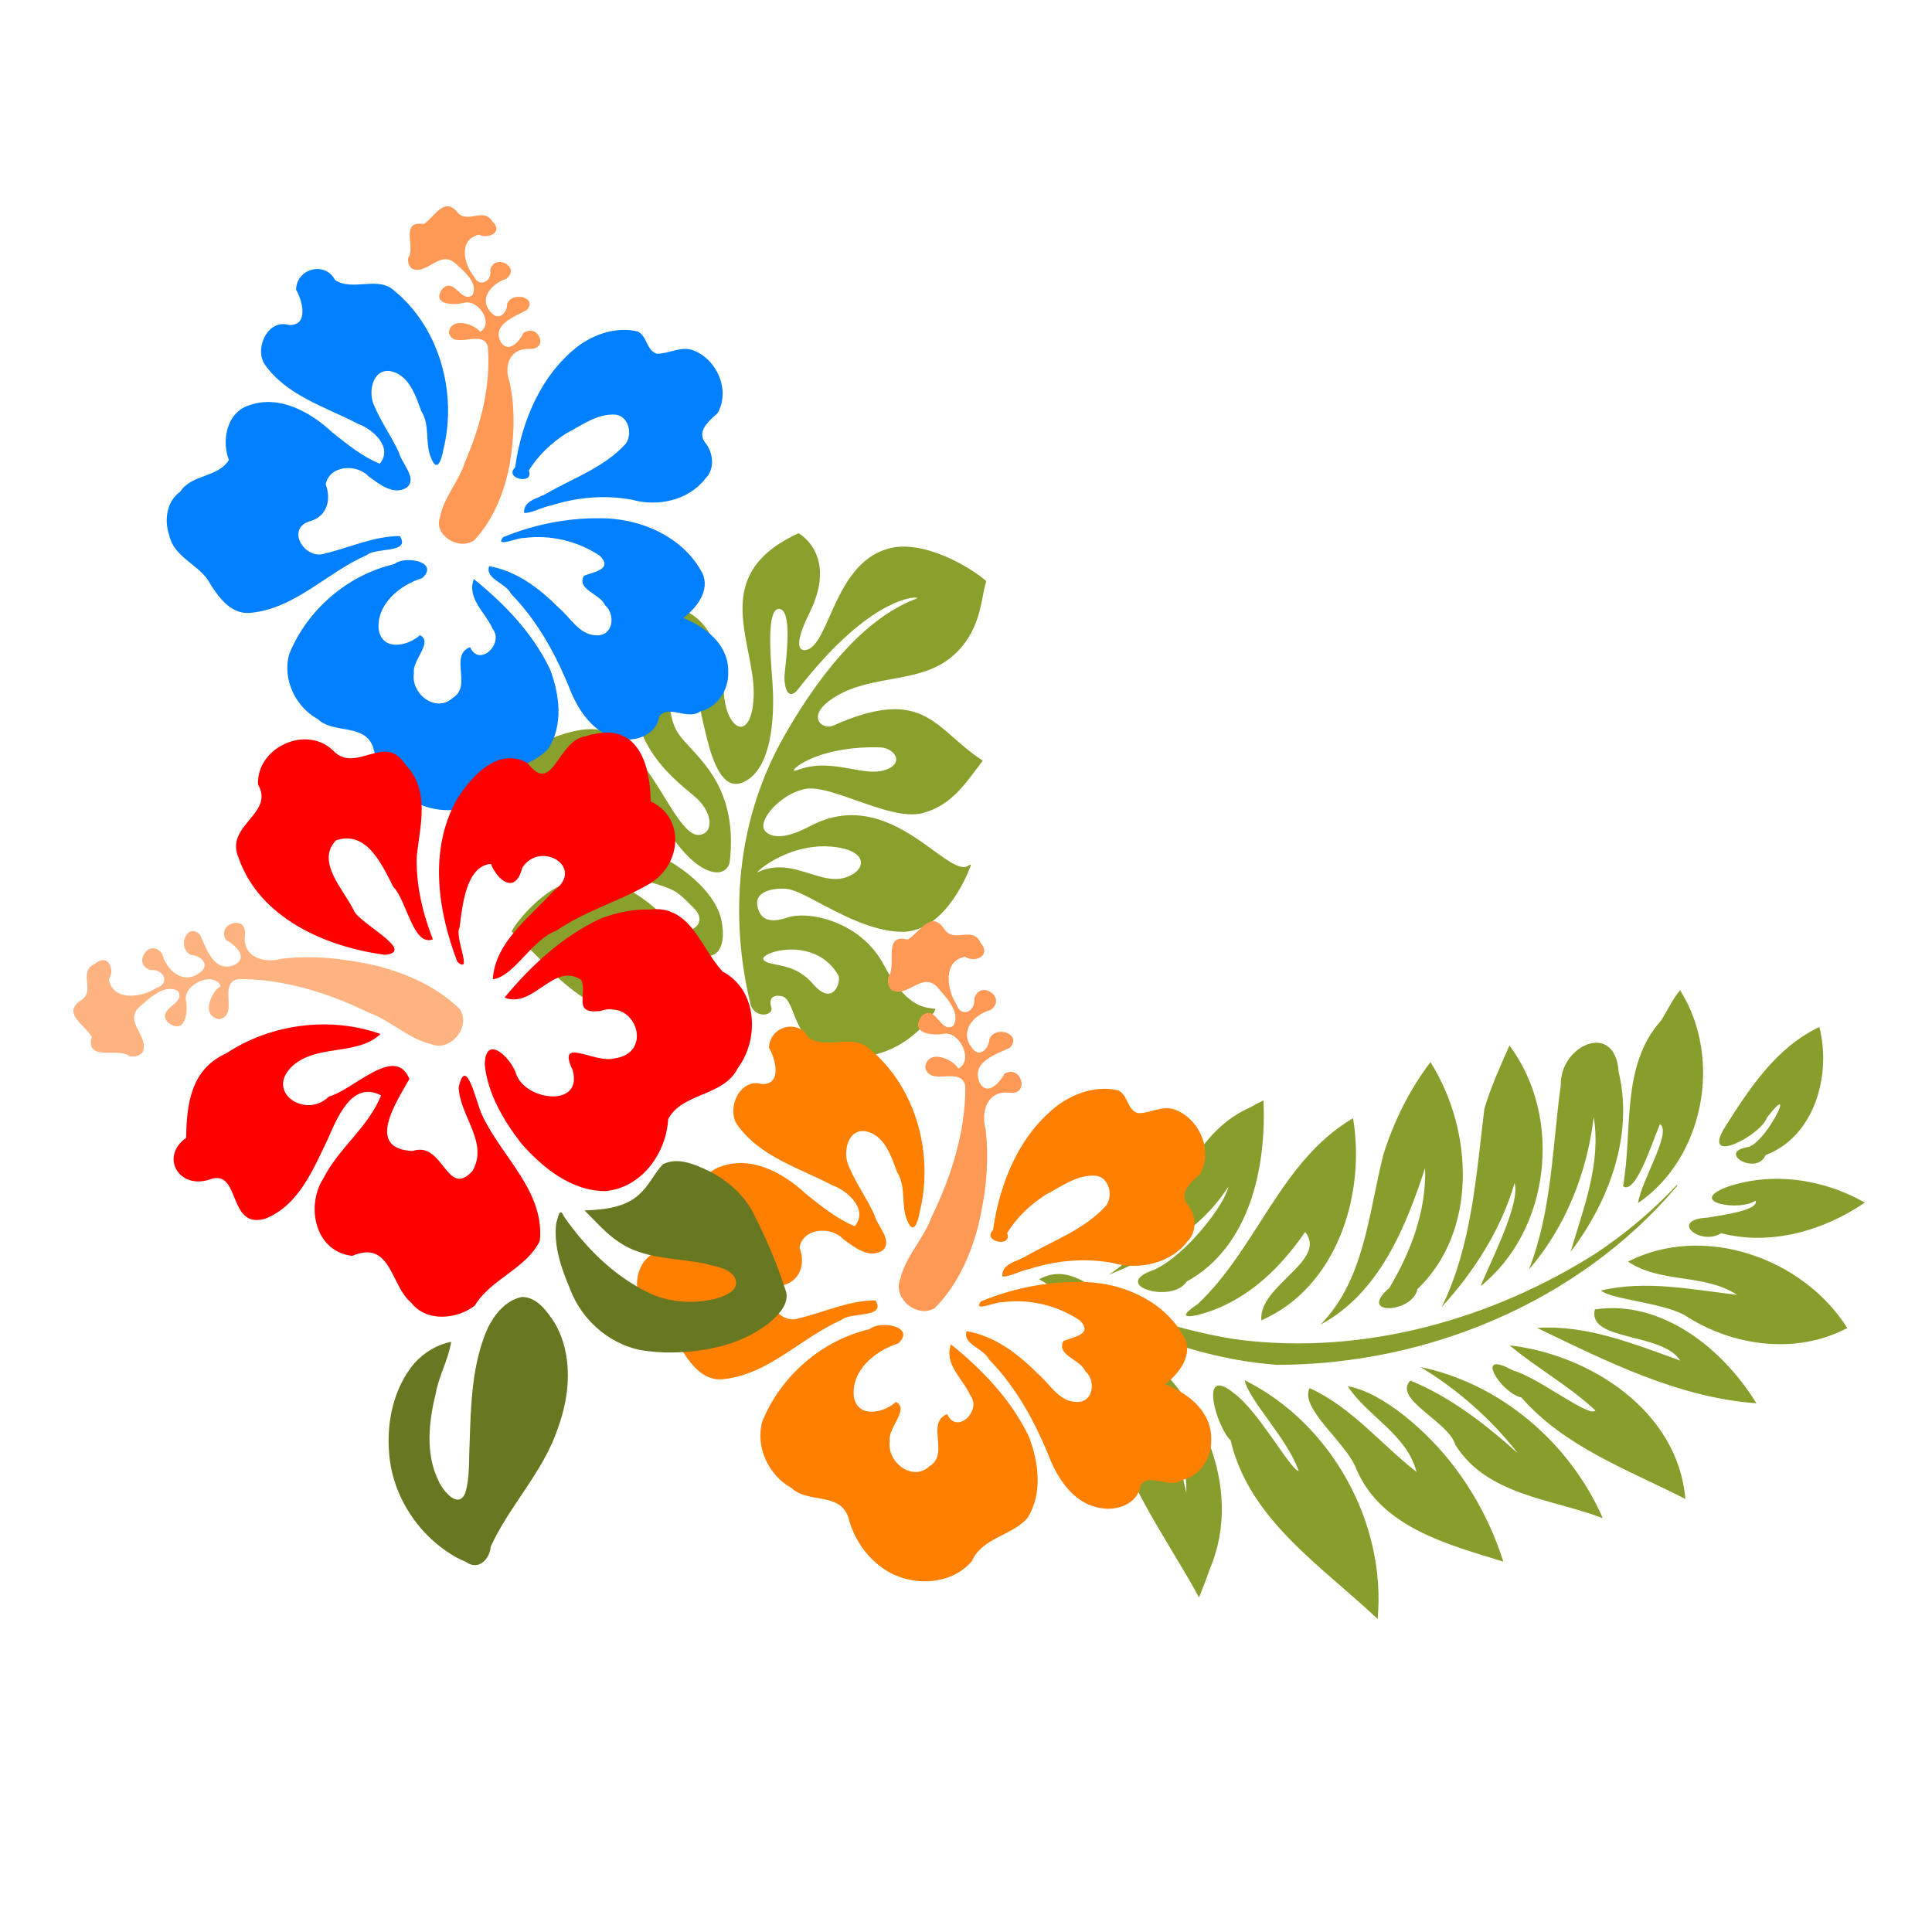
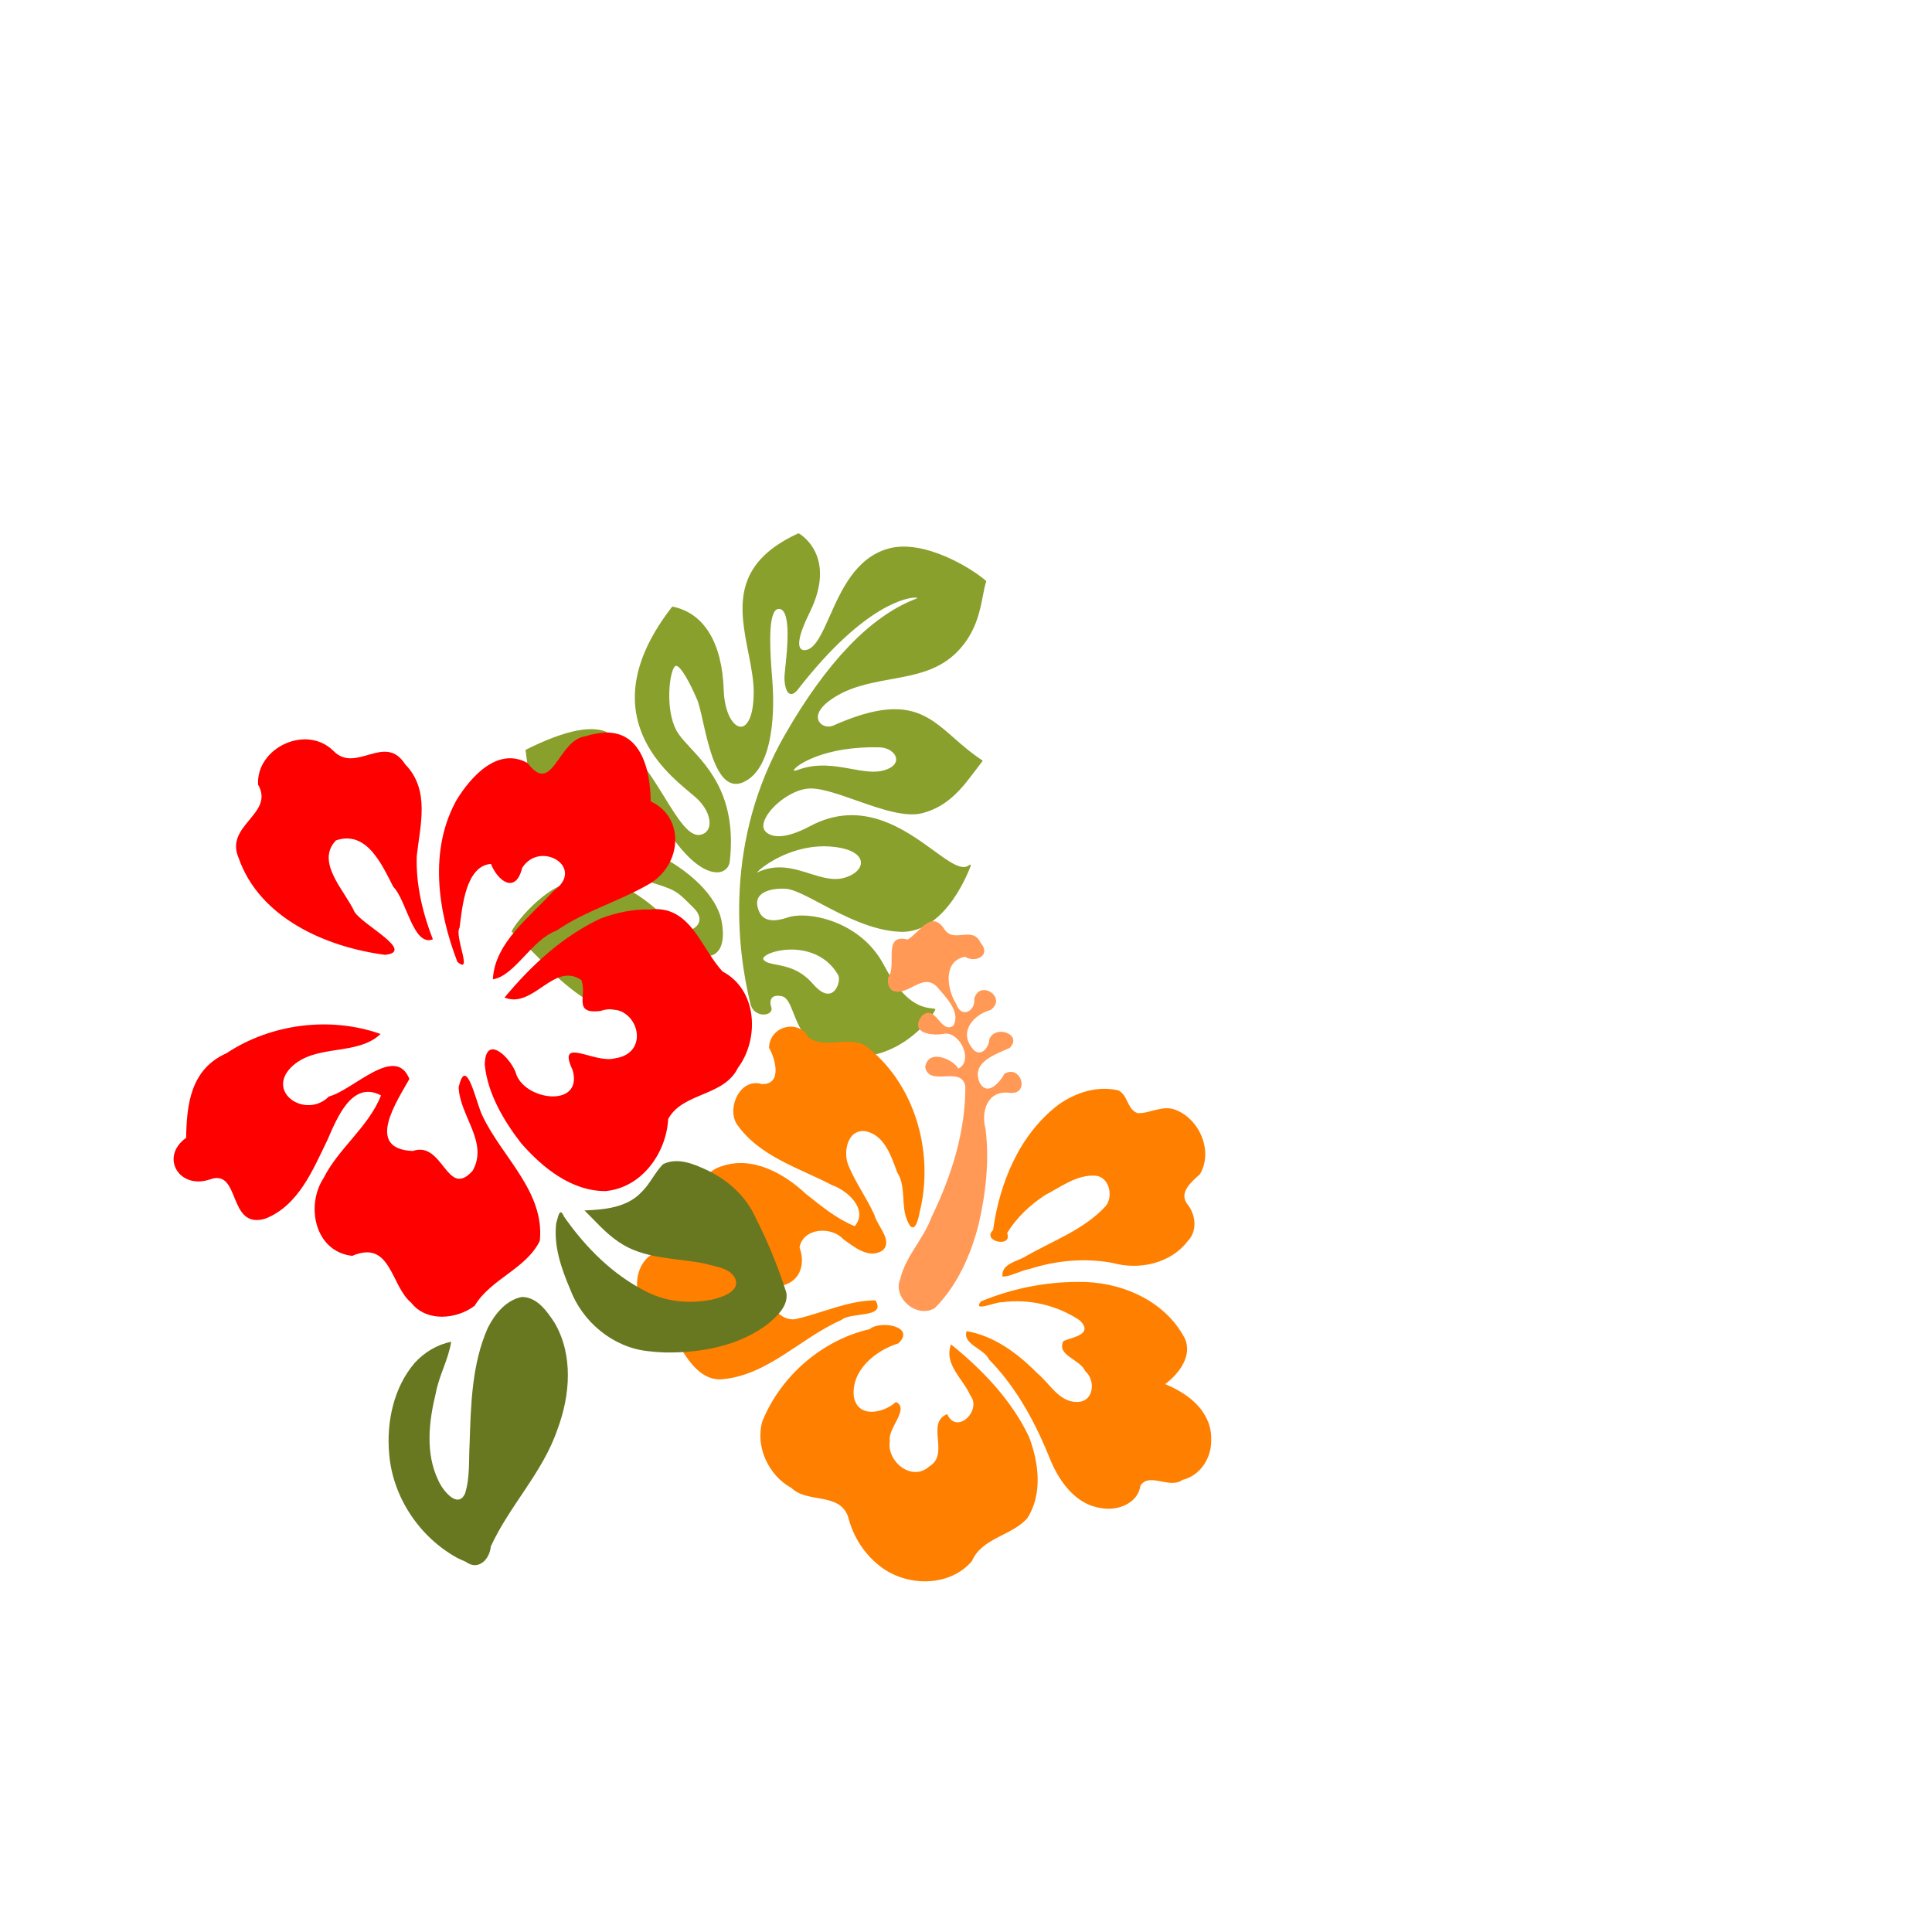
<svg xmlns="http://www.w3.org/2000/svg" version="1.1" id="レイヤー_1" x="0px" y="0px" viewBox="0 0 500 500" style="enable-background:new 0 0 500 500;" xml:space="preserve">
  <g>
    <g transform="rotate(-27.538 229.51 221.66)">
      <path style="fill:#89A02C;" d="M231.87,197.33c-3.332-2.587-7.109-5.52-12.375-6.182c-0.969-0.122-1.056-0.34-1.057-0.342v-0.002    c0-0.01,0.015-0.053,0.103-0.118c1.151-0.861,10.023-1.803,22.392,5.069c1.907,1.06,2.991,3.109,2.415,4.567    c-0.486,1.23-2.032,1.674-4.24,1.217C236.627,201.023,234.315,199.229,231.87,197.33 M201.873,209.03    c3.287-0.264,11.665-0.261,18.468,5.465c2.311,1.947,3.24,3.998,2.483,5.488c-0.727,1.43-2.896,2.021-5.529,1.505    c-2.959-0.579-5.159-2.781-7.49-5.111c-3.154-3.154-6.418-6.413-12.056-6.564C198.268,209.586,199.641,209.209,201.873,209.03     M191.193,233.241c-1.224-0.971-2.19-1.738-2.324-2.673c-0.026-0.171,0.037-0.303,0.197-0.414    c0.856-0.601,3.799-0.285,6.816,1.144c2.401,1.138,8.014,4.564,8.272,11.788c0.036,1.036-1.565,3.028-3.268,3.24    c-1.618,0.201-2.876-1.27-3.542-4.143C196.193,237.209,193.303,234.915,191.193,233.241 M155.368,190.549h-0.005H155.368z     M222.122,158.324c-1.069,3.628-2.079,7.055-3.642,9.975c-2.968,5.542-5.567,6.772-6.889,6.141    c-1.812-0.864-2.171-5.124,0.409-10.501c5.304-11.063,4.69-20.023-1.73-25.229c-0.058-0.047-0.138-0.057-0.206-0.025    c-30.915,14.171-21.57,36.417-18.051,44.791l0.732,1.802c1.471,4.011,0.745,7.134-0.627,8.452    c-0.813,0.78-1.843,0.978-2.979,0.574c-2.696-0.961-3.097-6.488-3.56-12.888c-0.508-7.024-1.143-15.764-5.119-21.406    c-2.715-3.851-9.572-5.829-20.964-6.045c-0.082-0.002-0.157,0.048-0.185,0.123c-8.23,21.788-3.531,29.067,11.998,44.311    c5.7,5.594,5.763,5.794,7.393,10.913l0.34,1.062c0.526,1.638,0.37,3.001-0.438,3.836c-0.72,0.743-1.933,1.023-3.167,0.731    c-1.553-0.367-2.743-1.49-3.185-3.003c-6.099-20.893-15.941-21.388-16.836-21.388c-5.528-3.654-18.27,1.393-20.899,3.35    c-0.072,0.055-0.096,0.151-0.056,0.231c0.867,1.737,5.131,16.131,5.173,16.276c4.578,12.095,8.75,14.408,14.146,16.357    c3.764,1.36,7.094,1.38,11.496,0.068c6.407-1.907,9.136,0.774,10.603,2.213c0.602,0.592,1.038,1.019,1.448,0.681    c0.147-0.121,0.304-0.36,0.222-0.812c-0.287-1.606-3.434-4.984-9.273-7.129c-10.619-3.907-17.118-12.155-18.72-16.435    c-0.324-0.865-0.339-1.345-0.246-1.507c0.271-0.467,0.81-0.721,1.604-0.753c4.097-0.167,14.169,5.82,21.26,15.952    c2.272,3.243,4.457,4.713,6.496,4.368c3.337-0.565,4.932-5.675,5.342-7.227c1.362-5.163-0.382-14.629-9.357-25.709    c-6.144-7.589-7.877-16.175-6.888-20.94c0.298-1.436,0.83-2.425,1.499-2.785c0.294-0.158,0.68-0.116,1.147,0.127    c3.891,2.017,11.361,16.28,11.785,21.351c1.204,14.47,5.891,16.73,7.3,17.078c1.325,0.327,2.616-0.165,3.373-1.284    c9.255-13.717,6.447-23.955,4.589-30.73c-0.494-1.8-0.92-3.354-1.086-4.741c-0.704-5.895,4.469-14.119,6.8-15.641    c0.349-0.228,0.629-0.307,0.786-0.223c1.145,0.609,1.108,6.338,0.804,10.041c-0.016,1.131-0.597,3.315-1.268,5.844    c-1.559,5.87-3.695,13.909-1.199,17.279c0.706,0.953,1.748,1.486,3.097,1.582c9.173,0.653,16.496-14.367,18.522-18.988    l0.769-1.786c2.099-4.906,6.007-14.038,8.805-14.817c0.371-0.103,0.701-0.05,1.01,0.162c2.572,1.775-3.209,10.445-5.678,14.147    l-1.17,1.803c-0.834,1.436-1.758,3.898-0.895,4.797c0.446,0.464,1.257,0.431,2.411-0.096c26.067-11.915,36.51-7.637,37.614-7.11    c0.483,0.23,0.646,0.388,0.711,0.476c-0.186,0.01-0.567-0.027-0.982-0.068c-12.249-1.248-27.615,3.961-45.67,15.482    c-26.889,17.158-36.767,43.523-40.262,57.711c-0.499,2.012,0.621,3.204,1.126,3.622c0.797,0.662,1.805,0.918,2.507,0.637    c0.462-0.184,0.74-0.585,0.786-1.126c0.041-0.475,0.393-1.564,1.226-1.904c0.657-0.268,1.479-0.013,2.439,0.759    c1.156,0.926,0.949,2.862,0.687,5.314c-0.346,3.236-0.776,7.262,1.807,10.86c3.555,4.956,8.263,7.918,13.997,8.805    c7.726,1.194,14.877-1.827,17.129-3.477c0.049-0.036,0.08-0.09,0.08-0.149c-0.001-0.059-0.027-0.112-0.076-0.147l-0.545-0.387    c-2.039-1.404-5.834-4.019-5.893-15.82c-0.063-12.788-10.841-21.462-16.362-22.334c-2.757-0.436-4.498-1.259-5.323-2.515    c-0.636-0.968-0.725-2.193-0.275-3.744c0.304-1.05,0.92-1.756,1.828-2.098c1.618-0.609,4.148-0.029,6.771,1.551    c1.713,1.031,3.762,4.006,6.134,7.451c3.841,5.576,8.619,12.516,15.037,16.147c10.466,5.924,23.899-6.672,24.032-6.8    c0.063-0.059,0.076-0.152,0.033-0.225c-0.043-0.074-0.132-0.111-0.217-0.089c-2.452,0.619-4.181-2.86-6.576-7.674    c-4.046-8.137-10.161-20.433-25.379-20.29c-8.417,0.08-10.439-2.554-10.896-4.131c-0.359-1.245,0.606-2.293,1.478-2.952    c3.21-2.426,10.274-3.591,14.233-1.397c2.626,1.455,5.623,4.661,8.797,8.056c4.567,4.885,9.288,9.936,13.837,10.917    c6.753,1.458,11.932-1.012,17.414-3.624l2.411-1.135c0.046-0.023,0.083-0.063,0.1-0.112c0.015-0.049,0.011-0.102-0.014-0.147    c-1.657-2.94-2.75-5.757-3.806-8.482c-3.478-8.97-6.226-16.055-26.239-17.296c-1.443-0.09-2.679-1.257-2.756-2.602    c-0.097-1.693,1.618-3.009,4.587-3.518c5.976-1.024,11.517,0.698,16.876,2.361c6.34,1.969,12.329,3.83,18.964,1.539    c6.276-2.166,9.706-6.499,12.211-9.662c0.901-1.137,1.678-2.12,2.452-2.855c0.055-0.052,0.073-0.13,0.046-0.198    c-1.67-4.427-9.196-17.179-18.658-19.109c-8.541-1.74-15.715,3.967-21.48,8.553c-3.638,2.894-6.78,5.393-9.123,4.964    c-0.351-0.064-1.189-0.292-1.365-1.018c-0.24-0.995,0.664-3.049,6.332-7.188c13.217-9.65,7.285-19.081,7.025-19.477    c-0.033-0.052-0.09-0.084-0.153-0.087c-19.109-0.957-22.461,10.416-25.705,21.415" />
    </g>
-     <path style="fill:#007FFF;" d="M46.635,127.259c2.891-4.56,9.769-3.597,12.596-8.226c-1.963-5.041-0.504-12.391,5.251-14.147   c7.809-2.779,15.908,1.755,21.491,6.999c3.853,3.046,7.712,6.243,12.305,8.124c3.538-4.2-1.785-8.982-5.673-10.344   c-8.461-4.422-18.554-7.295-24.223-15.543c-2.492-4.212,1.015-11.671,6.416-10.01c5.269,0.19,3.397-6.522,1.825-9.137   c0.126-5.579,7.583-7.42,10.095-2.497c4.725,3.062,11.197-1.291,15.505,2.912c11.707,9.722,16.133,26.603,12.486,41.112   c-0.406,2.407-1.56,5.997-3.129,2.075c-1.694-3.868-0.182-8.49-2.545-12.159c-1.501-4.095-3.253-9.609-8.223-10.414   c-4.456-0.407-5.539,5.522-4.061,8.792c1.779,4.289,4.562,8.101,6.501,12.333c0.712,2.867,4.879,6.641,1.989,9.072   c-3.479,2.109-7.123-0.959-9.878-2.932c-3.028-3.31-10.141-2.889-11.066,2.087c1.485,3.989,0.356,8.438-4.331,9.608   c-6.028,2.072-1.006,10.053,4.11,8.289c6.435-1.517,12.678-4.52,19.418-4.523c2.874,4.584-6.255,2.848-8.614,4.956   c-10.248,4.437-18.38,13.769-29.974,14.909c-5.509,0.585-8.846-4.731-11.301-8.809c-2.999-3.986-8.735-5.968-9.808-11.288   c-1.356-3.826-0.672-8.771,2.836-11.239l0,0L46.635,127.259z M133.302,121.008c1.674-11.93,6.671-24.1,16.518-31.582   c4.316-3.101,9.907-4.904,15.2-3.645c2.489,1.161,2.235,4.939,4.967,5.762c3.183,0.049,6.328-2.132,9.527-0.836   c6.12,2.365,9.572,10.434,6.167,16.245c-1.965,1.785-5.43,4.518-3.266,7.476c2.187,2.591,2.704,6.874,0.146,9.408   c-4.312,5.687-12.359,7.371-19.019,5.494c-6.997-1.304-14.264-0.649-21.018,1.52c-2.236,0.375-5.123,2.05-6.871,1.886   c-0.285-3.142,3.469-3.72,5.591-4.907c7.019-4.079,15.108-6.822,20.687-12.971c1.824-2.515,0.785-7.164-2.653-7.552   c-4.747-0.321-8.696,2.775-12.698,4.827c-3.863,2.489-7.313,5.708-9.727,9.636C138.342,125.614,130.291,123.869,133.302,121.008   L133.302,121.008L133.302,121.008z M142.343,173.194c-4.444-9.303-11.755-16.901-19.709-23.326   c-1.903,4.994,3.052,8.695,4.847,12.842c3.065,3.795-3.427,10.131-5.833,4.756c-5.533,2.188,0.736,10.104-4.529,13.184   c-4.387,4.014-10.892-1.215-9.995-6.447c-0.591-3.198,5.128-8.076,1.552-9.816c-3.094,2.813-9.644,4.219-10.649-1.323   c-0.759-6.624,5.465-11.681,11.243-13.452c4.601-4.25-4.501-5.951-7.24-3.611c-12.082,2.769-22.496,11.807-27.164,23.216   c-1.876,6.437,1.564,13.712,7.373,16.881c4.011,3.893,12.044,1.034,14.28,7.171c1.33,5.265,4.291,9.868,8.732,13.045   c6.66,4.728,17.076,4.72,22.624-1.739c2.564-5.913,10.063-6.348,14.011-10.795C145.862,187.658,144.815,179.663,142.343,173.194   L142.343,173.194L142.343,173.194z M187.701,169.504c-1.843-4.718-6.368-7.694-10.876-9.571c3.453-2.57,7.061-7.177,4.933-11.636   c-5.107-9.664-16.485-14.379-27.057-14.173c-8.369-0.008-16.768,1.709-24.485,4.899c-2.312,2.882,3.898,0.033,5.285,0.223   c6.834-0.945,14.014,0.759,19.712,4.57c3.618,3.559-1.735,4.223-4.105,5.206c-1.94,3.62,4.215,4.62,5.479,7.6   c2.697,2.338,2.229,7.757-1.961,7.801c-4.642,0.118-6.973-4.645-10.133-7.232c-4.909-4.967-10.852-9.443-17.898-10.664   c-1.17,3.279,4.429,4.401,5.66,7.159c7.083,7.233,11.913,16.287,15.608,25.619c2.362,5.484,6.484,11.139,12.871,11.939   c3.998,0.732,9.185-1.199,9.798-5.645c2.227-3.54,7.339,0.939,10.658-1.473c4.499-1.094,7.329-5.484,7.274-9.961   c0.058-1.583-0.18-3.185-0.764-4.662l0,0L187.701,169.504z" />
-     <path style="fill:#879E2C;" d="M356.53,419c-14.368-13.651-33.251-25.655-38.043-46.24c-3.613-3.377-8.447-19.734,0.764-12.268   c6.396,4.547,14.766,20.014,16.847,20.191c-2.707-8.103-13.067-18.526-13.963-23.47C344.574,368.332,358.799,394.181,356.53,419   L356.53,419z M389.061,404.157c-14.162-4.414-31.502-8.744-38.015-23.905c-2.48-6.838-14.836-15.75-12.114-21.012   c10.822,4.925,18.443,14.492,27.668,21.704c-2.494-9.732-12.629-14.286-17.812-22.193c9.113,1.552,20.87,11.925,27.565,20.836   C381.96,386.968,386.271,395.333,389.061,404.157 M414.791,392.902c-13.112-5.052-29.875-5.791-38.157-18.989   c-1.671-6.016-16.283-11.815-11.626-16.622c10.404,4.281,19.444,11.295,27.786,18.796c-6.935-8.907-15.55-16.473-25.17-22.298   C388.346,358.056,406.32,373.452,414.791,392.902 M433.763,307.253c-25.24,29.684-64.414,45.952-103.224,45.966   c-21.994-1.591-42.855-10.646-61.61-22.151c8.868-4.878,16.096,4.72,23.366,8.496c9.242,3.022,18.784,5.827,28.505,7.18   c32.269,4.003,65.218-5.252,92.248-22.408c7.629-5.079,14.704-11.006,20.959-17.722l0.049,0.247l-0.296,0.396L433.763,307.253z    M310.312,413.41c-9.586-17.563-22.943-34.432-24.382-55.071c-8.836-6.726,6.015-16.774,7.148-4.782   c7.162,9.659,11.402,21.161,13.954,32.797c0.109-14.384-6.871-27.796-15.25-39.16c18.619,12.182,30.393,37.694,21.292,58.907   C312.24,408.571,311.299,411.001,310.312,413.41L310.312,413.41z M370.208,274.874c11.139,17.702,12.268,43.812-3.4,58.775   c-1.1,6.166-15.799,7.015-7.267-0.314c5.568-9.306,9.634-19.973,9.274-31.07c-5.068,15.562-11.987,32.471-27.075,40.551   c11.464-11.676,12.442-28.926,16.28-44.038C360.741,290.194,364.757,282.004,370.208,274.874 M350.173,289.386   c3.327,20.03-4.334,43.85-23.733,52.314c-0.831-8.992,17.319-15.44,11.326-22.865c-5.336,7.717-11.943,14.686-20.53,18.809   c-4.006,2.167-15.879,5.567-7.26-0.156C325.31,323.094,331.428,300.363,350.173,289.386 M326.986,284.764   c0.794,17.425-3.595,37.998-19.9,46.916c-3.745,5.885-20.256,0.912-8.298-3.094c8.299-3.914,18.163-16.78,19.143-21.521   c-7.136,11.15-18.995,18.083-31.012,22.853c16.703-10.45,17.941-35.275,36.733-43.356l1.651-0.929l1.684-0.867 M436.16,387.929   c-14.752-7.551-31.181-13.394-42.432-26.273c-5.198-1.016-12.608-12.762-2.256-7.015c6.569,1.76,19.889,12.395,21.412,10.387   c-6.801-6.394-15.051-10.887-22.192-16.849C411.49,350.553,434.28,365.171,436.16,387.929L436.16,387.929z M454.56,363.173   c-20.189-1.466-38.705-10.816-56.753-19.507c12.84-0.854,25.112,4.16,37.038,8.451c-4.652-7.365-24.131-4.941-22.1-13.239   C430.04,336.294,445.902,349.04,454.56,363.173z M478.072,343.685c-13.154,7.002-29.747,4.791-42.127-3.355   c-6.09-3.274-19.013-4.051-21.617-6.347c11.595-2.752,23.56-0.231,35.227,1.116c-8.549-5.59-19.724-2.88-28.222-8.599   C440.695,316.608,466.471,325.317,478.072,343.685L478.072,343.685z M482.618,311.231c-10.653,7.284-24.304,11.232-37.187,7.93   c-5.418,3.404-13.666-3.519-3.484-4.043c3.828-0.611,13.501-1.978,12.361-4.398c-3.781,2.804-17.813,0.588-7.626-3.435   C458.384,303.14,471.8,305.05,482.618,311.231L482.618,311.231z M470.852,265.783c3.153,12.443-1.217,28.328-13.904,33.15   c-2.341,5.473-12.911-0.757-4.485-2.095c4.772-1.285,12.925-18.082,4.837-7.616c-1.551,4.54-16.538,12.397-11.266,3.095   C452.501,282.04,459.528,271.138,470.852,265.783L470.852,265.783z M390.648,270.575c14.003,18.763,10.451,47.97-7.51,62.319   c3.338-7.869,10.357-21.67,8.833-26.71c-3.527,12.093-10.472,22.879-18.856,32.074c7.788-15.884,8.901-33.942,11.035-51.276   C385.807,281.315,388.273,275.951,390.648,270.575L390.648,270.575z M406.47,323.975c3.32-11.263,7.946-22.829,5.987-34.878   c-1.737,14.434-7.292,28.518-16.783,39.458c5.975-15.177,6.056-31.81,8.266-47.794c-0.269-10.178,14.062-16.779,14.968-3.351   c3.935,16.535-2.608,33.653-12.437,46.566L406.47,323.975z M434.804,256.262c11.15,17.715,6.149,43.499-10.88,55.097   c0.857-5.897,8.882-18.467,5.668-20.413c-1.981,4.529-6.273,18.446-9.551,16.049c2.569-14.346-0.655-31.228,9.85-42.869   C431.519,261.5,432.832,258.656,434.804,256.262L434.804,256.262z" />
    <path style="fill:#FF0000;" d="M106.422,337.143c-5.351-4.368-5.198-16.426-15.267-12.127c-9.722-1.09-12.047-12.992-7.457-20.054   c3.926-7.83,11.66-13.255,14.913-21.468c-7.655-4.064-11.532,6.276-13.891,11.57c-3.721,7.629-7.414,16.876-16.004,20.303   c-9.923,3.019-6.326-13.052-14.359-10.141c-8.104,2.75-13.035-5.923-6.186-10.742c0.142-8.597,1.129-17.765,10.43-21.899   c11.491-7.63,26.797-9.627,39.894-4.99c-6.156,5.843-16.929,2.397-23.207,8.672c-6.439,6.621,3.997,13.366,9.838,7.504   c6.261-1.602,17.203-13.615,20.82-4.532c-3.143,5.667-11.669,18.112,0.874,18.635c7.925-2.746,8.804,12.609,15.505,5.108   c4.151-7.396-3.318-14.11-3.624-21.574c1.976-8.815,4.553,4.236,6.154,7.345c5.006,10.663,16.149,19.611,14.852,32.368   c-3.553,7.297-12.667,9.811-16.851,16.792c-4.666,3.576-12.534,4.286-16.435-0.772h0L106.422,337.143z M99.65,247.11   c-15.493-2.032-32.496-9.636-37.874-25.021c-3.776-8.543,9.395-11.401,5.012-19.032c-0.507-9.518,12.488-15.695,19.508-8.72   c5.865,5.997,13.288-4.806,18.575,3.482c6.505,6.648,3.853,15.759,2.982,23.755c-0.233,7.367,1.508,14.671,4.171,21.529   c-5.126,1.947-6.789-10.179-10.239-13.59c-2.855-5.524-6.842-14.796-14.847-12.013c-5.38,5.632,2.326,13.015,4.834,18.524   c2.059,3.329,15.852,10.261,7.88,11.085l0,0L99.65,247.11z M155.536,237.671c-9.958,4.63-18.095,12.224-24.966,20.497   c7.464,3.008,12.738-9.376,19.857-4.547c1.641,3.926-2.347,8.871,4.926,8.029c9.31-3.178,13.828,10.853,3.78,12.246   c-5.248,1.472-15.196-5.977-10.928,3.057c2.81,10.046-12.946,7.874-14.793,0.462c-1.671-4.123-7.81-9.794-7.956-1.867   c0.743,7.439,4.839,14.4,9.402,20.307c5.46,6.258,12.998,12.439,21.851,12.397c9.479-0.866,15.755-9.953,16.218-18.659   c3.751-6.921,14.389-5.76,18.043-13.214c5.587-7.474,5.095-20.161-3.932-24.927c-5.7-6.018-8.284-17.425-19.016-16.057   C163.75,235.259,159.512,236.211,155.536,237.671L155.536,237.671L155.536,237.671z M151.543,190.549   c-7.183,0.852-8.486,15.637-14.998,6.932c-7.779-4.366-14.766,3.672-18.377,9.546c-7.208,12.928-4.878,28.697,0.2,41.892   c4.129,3.531-0.863-6.662,0.569-8.837c0.705-5.353,1.559-15.986,8.118-16.503c1.754,4.448,6.389,7.923,8.077,1.044   c4.63-7.355,16.685-0.084,8.06,6.022c-6.078,6.702-15.195,13.338-15.634,22.811c5.778-0.974,9.918-10.209,16.536-12.654   c7.504-5.163,16.512-7.642,24.283-12.244c8.153-5.097,8.838-17.082,0.02-21.164c-0.065-8.226-2.577-19.63-13.905-17.556l-1.5,0.276   L151.543,190.549L151.543,190.549L151.543,190.549z" />
-     <path style="fill:#FFB380;" d="M33.486,273.33c-2.977-2.37-11.415,1.626-9.751-5.018c-1.71-3.038-7.878-6.081-2.721-9.481   c3.866-2.492-1.045-7.353,3.62-9.439c3.197-2.801,5.271,1.412,3.549,4.051c1.039,5.819,8.502,4.716,12.236,2.281   c3.765-1.217,1.956-5.035-1.373-4.65c-5.126-1.446-0.286-8.661,2.91-4.234c1.169,4.277,5.423,8.155,9.666,4.914   c2.96-1.935,0.457-4.467-2.144-4.599c-3.794-1.641-1.205-8.662,2.281-5.281c1.716,3.668,3.675,10.142,9.047,7.778   c3.658-2.005-0.229-5.288-2.338-6.395c-2.578-4.4,5.729-6.724,4.901-1.179c-0.606,5.628,4.889,7.3,9.399,6.064   c8.244-1.007,16.643-0.065,24.704,1.8c7.914,2.029,15.769,5.506,21.614,11.317c2.829,4.536-2.54,11.074-7.555,8.951   c-5.926-1.42-10.342-6.055-16.012-8.102c-10.514-5.119-22.008-8.774-33.798-8.737c-5.521,1,0.29,9.366-4.967,10.393   c-4.914-0.728-2.066-7.265,0.375-8.566c-1.897-3.968-9.429-0.58-9.046,3.532c0.704,3.183-0.137,9.252-4.555,5.926   c-3.421-3.607,4.734-4.8,2.533-8.148c-3.55-2.095-7.562,2.039-10.157,4.25c-3.792,3.846,2.881,7.569,0.978,11.581   C36.074,273.357,34.697,273.565,33.486,273.33L33.486,273.33z" />
    <path style="fill:#FF7F00;" d="M168.409,324.817c2.952-4.678,9.985-3.696,12.872-8.444c-2.011-5.167-0.526-12.703,5.356-14.508   c7.982-2.856,16.266,1.786,21.98,7.157c3.942,3.119,7.89,6.394,12.588,8.319c3.614-4.309-1.832-9.206-5.809-10.599   c-8.654-4.527-18.976-7.463-24.779-15.915c-2.552-4.316,1.028-11.966,6.551-10.268c5.387,0.19,3.467-6.69,1.858-9.368   c0.124-5.719,7.747-7.614,10.318-2.569c4.834,3.135,11.448-1.333,15.856,2.972c11.978,9.956,16.518,27.26,12.801,42.138   c-0.413,2.468-1.59,6.15-3.198,2.13c-1.735-3.964-0.194-8.704-2.613-12.464c-1.539-4.197-3.335-9.849-8.416-10.67   c-4.557-0.413-5.659,5.665-4.145,9.018c1.822,4.395,4.672,8.3,6.657,12.638c0.73,2.938,4.994,6.805,2.042,9.299   c-3.556,2.165-7.284-0.977-10.102-2.997c-3.099-3.391-10.37-2.954-11.313,2.149c1.522,4.088,0.372,8.65-4.42,9.854   c-6.162,2.129-1.02,10.307,4.209,8.495c6.578-1.561,12.959-4.644,19.85-4.654c2.943,4.698-6.393,2.925-8.804,5.088   c-10.474,4.558-18.781,14.132-30.634,15.31c-5.633,0.604-9.047-4.843-11.561-9.023c-3.07-4.084-8.936-6.111-10.037-11.564   C164.129,332.42,164.824,327.351,168.409,324.817L168.409,324.817L168.409,324.817z M257.008,318.335   c1.702-12.232,6.8-24.714,16.861-32.392c4.41-3.183,10.125-5.036,15.538-3.75c2.546,1.188,2.29,5.061,5.083,5.903   c3.254,0.048,6.468-2.191,9.74-0.865c6.259,2.42,9.796,10.69,6.32,16.649c-2.007,1.831-5.548,4.636-3.333,7.667   c2.238,2.654,2.77,7.045,0.157,9.646c-4.404,5.834-12.63,7.567-19.441,5.648c-7.155-1.331-14.584-0.653-21.489,1.576   c-2.286,0.386-5.237,2.106-7.024,1.94c-0.294-3.221,3.543-3.817,5.712-5.035c7.173-4.188,15.441-7.007,21.14-13.316   c1.863-2.58,0.796-7.346-2.719-7.74c-4.853-0.325-8.888,2.852-12.978,4.959c-3.947,2.555-7.472,5.858-9.936,9.887   c1.527,3.941-6.707,2.159-3.63-0.777v0L257.008,318.335z M266.297,371.828c-4.552-9.534-12.033-17.317-20.171-23.898   c-1.941,5.121,3.128,8.912,4.967,13.161c3.137,3.888-3.495,10.39-5.96,4.881c-5.655,2.248,0.761,10.358-4.619,13.52   c-4.482,4.119-11.137-1.236-10.225-6.601c-0.607-3.278,5.236-8.285,1.578-10.065c-3.161,2.886-9.857,4.333-10.889-1.348   c-0.782-6.791,5.578-11.98,11.484-13.8c4.7-4.361-4.607-6.097-7.406-3.695c-12.351,2.849-22.99,12.123-27.753,23.825   c-1.913,6.601,1.611,14.057,7.553,17.3c4.104,3.988,12.315,1.05,14.606,7.34c1.364,5.397,4.396,10.113,8.939,13.366   c6.813,4.842,17.463,4.825,23.131-1.802c2.616-6.064,10.283-6.517,14.316-11.079C269.906,386.655,268.829,378.459,266.297,371.828   L266.297,371.828L266.297,371.828z M312.668,368.006c-1.889-4.835-6.518-7.883-11.128-9.803c3.528-2.637,7.213-7.364,5.034-11.934   c-5.23-9.903-16.868-14.727-27.676-14.507c-8.556-0.001-17.142,1.767-25.03,5.044c-2.362,2.956,3.985,0.03,5.403,0.224   c6.986-0.975,14.329,0.766,20.159,4.668c3.702,3.645-1.77,4.331-4.193,5.341c-1.98,3.713,4.313,4.733,5.608,7.787   c2.76,2.395,2.286,7.951-1.999,8c-4.746,0.125-7.134-4.756-10.366-7.406c-5.023-5.088-11.103-9.672-18.309-10.918   c-1.193,3.363,4.532,4.508,5.793,7.335c7.248,7.41,12.194,16.688,15.98,26.251c2.42,5.62,6.639,11.414,13.17,12.228   c4.088,0.747,9.391-1.237,10.014-5.796c2.274-3.631,7.505,0.956,10.897-1.519c4.599-1.126,7.489-5.628,7.429-10.218   C313.512,371.162,313.267,369.52,312.668,368.006L312.668,368.006L312.668,368.006z" />
    <path style="fill:#FF9955;" d="M229.875,252.908c2.37-2.977-1.626-11.415,5.018-9.75c3.038-1.71,6.081-7.878,9.481-2.721   c2.492,3.866,7.353-1.045,9.439,3.62c2.801,3.197-1.412,5.271-4.051,3.549c-5.819,1.039-4.716,8.503-2.281,12.236   c1.217,3.765,5.035,1.956,4.65-1.373c1.446-5.126,8.661-0.286,4.234,2.91c-4.277,1.169-8.155,5.423-4.914,9.666   c1.935,2.96,4.467,0.457,4.599-2.144c1.641-3.794,8.662-1.204,5.281,2.281c-3.668,1.716-10.142,3.675-7.778,9.047   c2.005,3.658,5.288-0.229,6.395-2.338c4.4-2.578,6.724,5.729,1.179,4.901c-5.628-0.606-7.3,4.889-6.064,9.399   c1.007,8.244,0.065,16.643-1.8,24.704c-2.029,7.914-5.506,15.769-11.317,21.615c-4.536,2.829-11.074-2.54-8.951-7.555   c1.42-5.926,6.055-10.342,8.102-16.012c5.119-10.514,8.774-22.008,8.737-33.798c-1-5.521-9.366,0.29-10.393-4.967   c0.728-4.914,7.265-2.066,8.566,0.375c3.968-1.897,0.58-9.429-3.532-9.046c-3.183,0.704-9.252-0.137-5.926-4.555   c3.607-3.421,4.8,4.734,8.148,2.533c2.095-3.55-2.039-7.562-4.25-10.157c-3.846-3.792-7.569,2.881-11.581,0.978   C229.848,255.496,229.64,254.119,229.875,252.908L229.875,252.908z" />
    <path style="fill:#677821;" d="M167.552,349.66c-8.995-1.003-16.842-7.598-19.994-15.995c-2.275-5.346-4.313-11.17-3.618-17.058   c0.458-1.413,0.851-4.537,2.024-1.753c5.564,7.97,12.668,15.119,21.441,19.483c5.34,2.716,11.624,3.179,17.418,1.867   c2.497-0.657,7.03-2.218,5.314-5.6c-1.578-2.567-4.977-2.753-7.614-3.564c-7.541-1.553-15.88-1.075-22.468-5.672   c-3.327-2.237-5.942-5.315-8.783-8.103c5.202-0.217,11.023-0.729,14.79-4.79c2.185-2.124,3.394-5.022,5.537-7.181   c3.785-1.906,8.112,0.005,11.629,1.654c5.389,2.616,10.052,6.91,12.447,12.465c3.131,6.164,5.758,12.589,7.845,19.179   c0.506,3.375-2.38,6.001-4.714,7.986c-7.526,5.77-17.353,7.566-26.642,7.443C170.623,349.976,169.083,349.856,167.552,349.66   L167.552,349.66L167.552,349.66z M118.369,403.202c-9.846-5.391-16.816-15.861-17.665-27.098   c-0.688-8.203,1.185-17.038,6.627-23.404c2.489-2.718,5.8-4.74,9.437-5.444c-0.724,4.583-3.134,8.685-3.977,13.249   c-1.804,7.364-2.765,15.583,0.655,22.636c0.994,2.387,4.985,7.536,6.899,3.399c1.305-4.121,0.946-8.554,1.186-12.827   c0.331-10.106,0.551-20.61,4.691-30.014c1.793-3.596,4.714-7.24,8.845-8.05c3.946,0.024,6.496,3.71,8.456,6.683   c4.882,8.351,4.045,18.785,0.76,27.549c-3.777,11.174-12.421,19.747-17.272,30.362c-0.283,3.371-3.265,6.35-6.474,3.942   c-0.735-0.299-1.454-0.637-2.169-0.981v0L118.369,403.202z" />
-     <path style="fill:#FF9955;" d="M105.638,66.765c2.019-2.746-2.296-9.743,4.04-8.793c2.73-1.701,5.163-7.253,8.698-3.047   c2.596,3.157,6.817-1.443,9.088,2.434c2.841,2.556-0.966,4.658-3.555,3.364c-5.381,1.325-3.842,7.692-1.308,10.739   c1.395,3.163,4.849,1.32,4.263-1.528c1.007-4.535,8.094-0.884,4.163,2.203c-3.928,1.324-7.273,5.285-3.949,8.712   c2.013,2.415,4.215,0.067,4.163-2.19c1.28-3.398,8.033-1.677,5.101,1.583c-3.32,1.752-9.252,3.92-6.674,8.387   c2.126,3.013,4.938-0.586,5.833-2.49c3.947-2.55,6.688,4.456,1.436,4.148c-5.313-0.11-6.507,4.76-5.044,8.565   c1.502,7.048,1.189,14.374-0.013,21.476c-1.364,6.986-4.09,14.029-9.137,19.505c-4.058,2.777-10.546-1.381-8.898-5.87   c0.928-5.224,4.971-9.38,6.505-14.429c4.083-9.46,6.729-19.659,5.896-29.842c-1.311-4.696-8.755,0.939-10.072-3.528   c0.349-4.299,6.666-2.319,8.05-0.306c3.589-1.93-0.095-8.189-3.921-7.556c-2.934,0.842-8.677,0.562-5.86-3.5   c3.147-3.221,4.818,3.738,7.805,1.59c1.722-3.221-2.422-6.384-4.67-8.463c-3.86-2.993-6.896,3.045-10.783,1.695   C105.788,69.002,105.5,67.828,105.638,66.765L105.638,66.765z" />
  </g>
</svg>